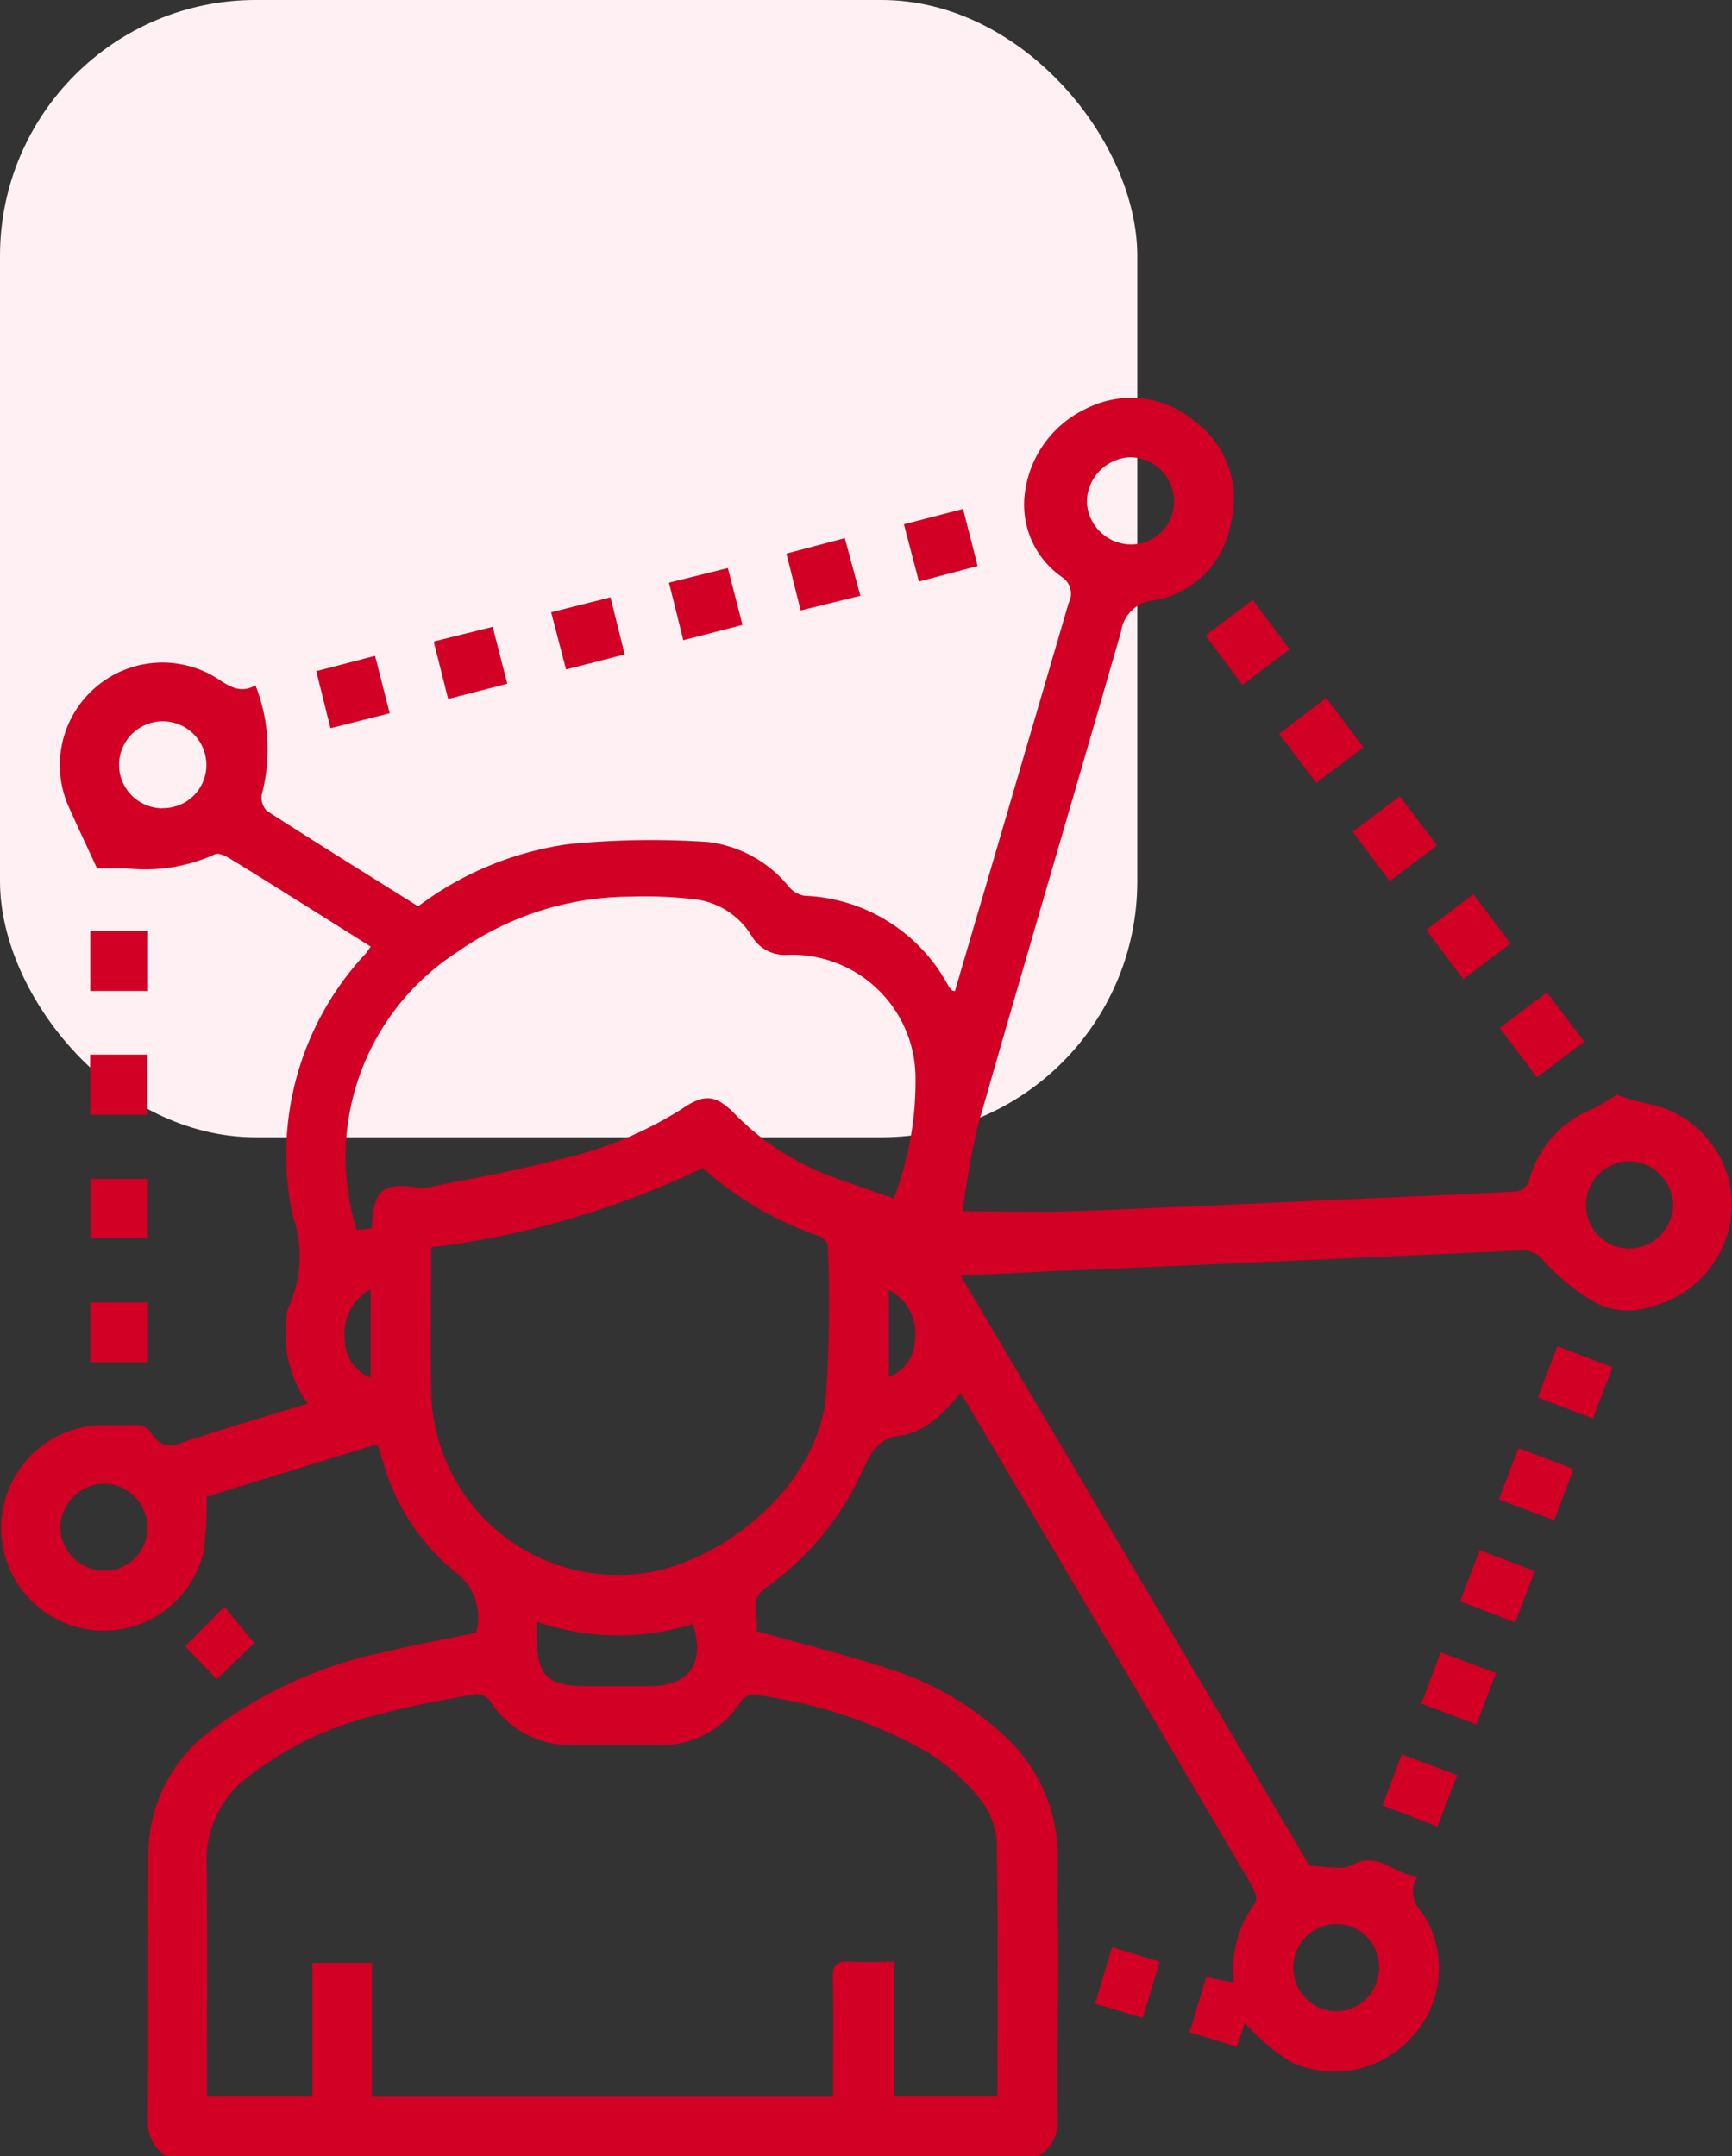
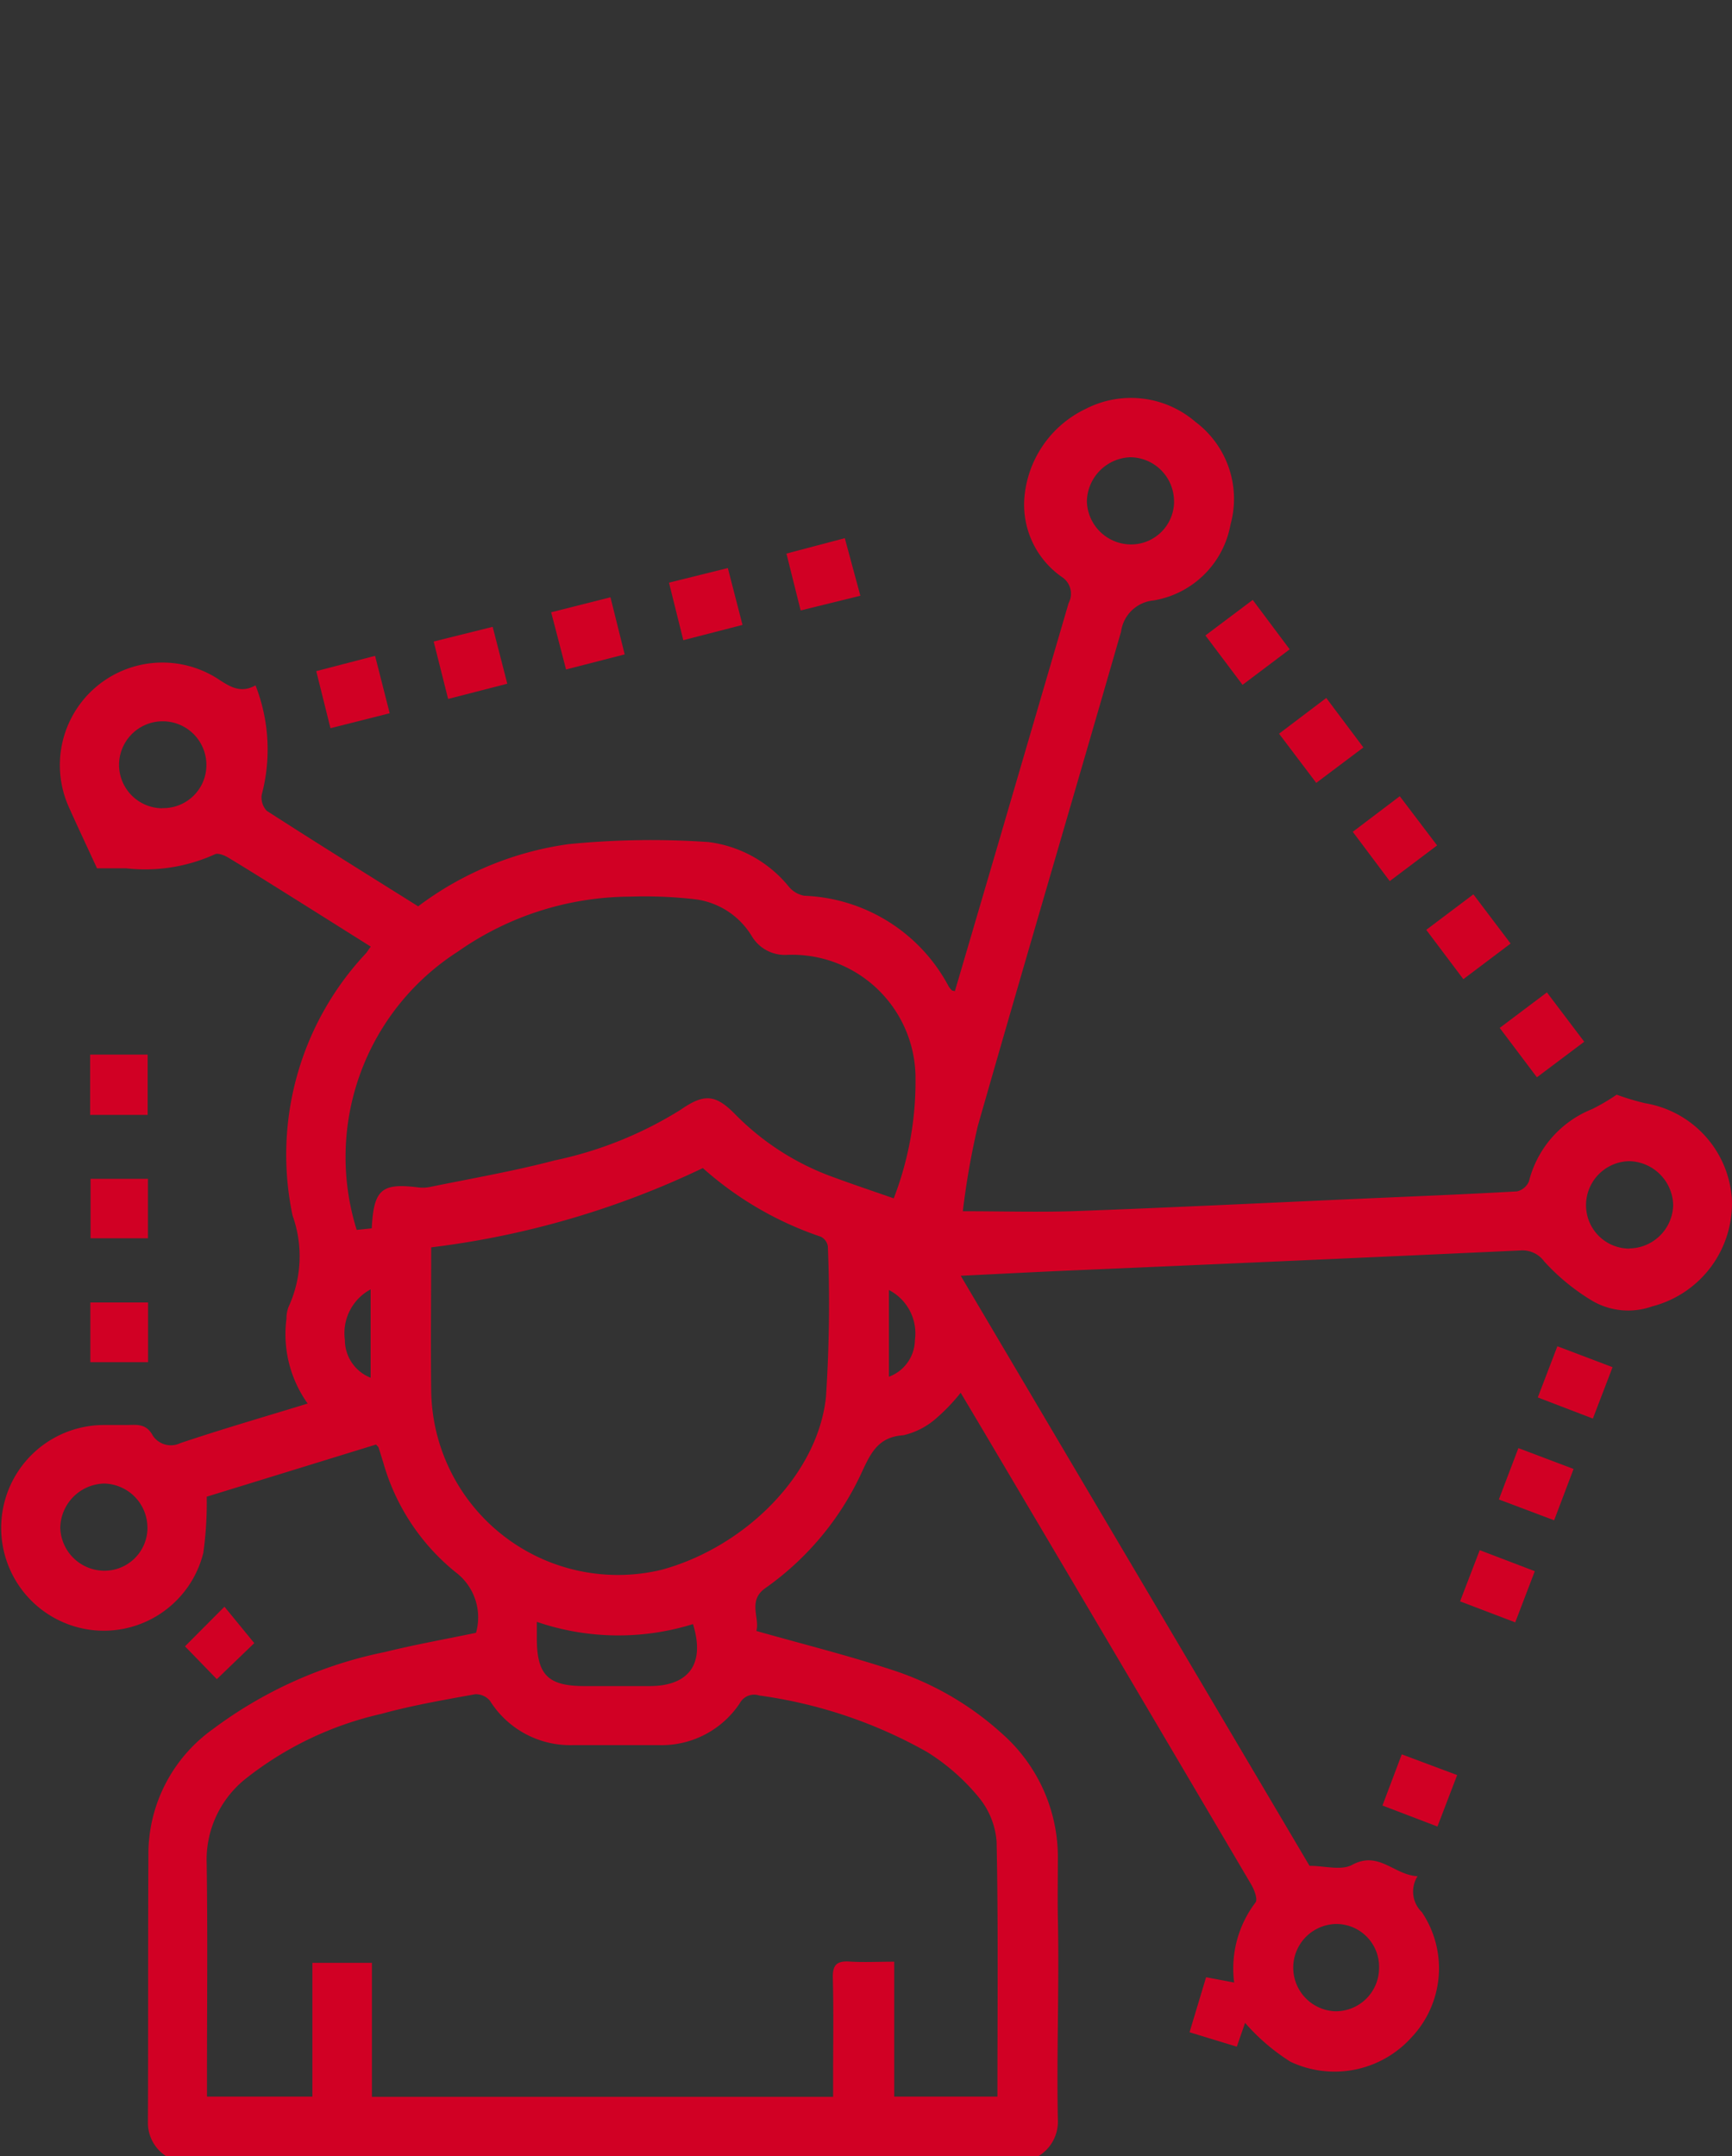
<svg xmlns="http://www.w3.org/2000/svg" width="60.917" height="75.841" viewBox="0 0 60.917 75.841">
  <rect x="0" y="0" width="60.917" height="75.841" fill="#333333" stroke="none" />
  <g id="Group_3142" data-name="Group 3142" transform="translate(-75 -458)">
-     <rect id="Rectangle_896" data-name="Rectangle 896" width="40" height="40" rx="9" transform="translate(75 458)" fill="#fff1f3" />
    <g id="Group_3080" data-name="Group 3080" transform="translate(-1453.196 253.322)">
      <path id="Path_2921" data-name="Path 2921" d="M1534.047,280.519a1.4,1.4,0,0,1-.649-1.141c.014-3.2,0-6.4.018-9.6a5.4,5.4,0,0,1,2.255-4.275,15.118,15.118,0,0,1,6.067-2.722c1.05-.26,2.118-.449,3.2-.675a1.987,1.987,0,0,0-.72-2.133,7.627,7.627,0,0,1-2.547-3.873c-.055-.171-.106-.344-.162-.516-.005-.017-.026-.03-.087-.1l-5.955,1.835a12.849,12.849,0,0,1-.12,1.975,3.606,3.606,0,0,1-3.954,2.71,3.618,3.618,0,0,1,.414-7.206c.262,0,.523,0,.785,0,.371.006.733-.095.986.385a.763.763,0,0,0,.957.253c1.463-.493,2.948-.922,4.482-1.393a4.2,4.2,0,0,1-.746-2.983,1.123,1.123,0,0,1,.072-.412,4.263,4.263,0,0,0,.143-3.218,10.35,10.35,0,0,1,2.576-9.218c.05-.058.09-.125.173-.241-.833-.523-1.642-1.034-2.453-1.542-.852-.533-1.7-1.07-2.562-1.59-.135-.082-.368-.171-.471-.112a5.933,5.933,0,0,1-3.117.491c-.4,0-.8,0-1.024,0-.368-.8-.7-1.5-1.011-2.2a3.607,3.607,0,0,1,5.224-4.488c.441.289.824.554,1.362.253a6.185,6.185,0,0,1,.218,3.847.681.681,0,0,0,.176.565c1.757,1.132,3.532,2.235,5.326,3.36a11.393,11.393,0,0,1,5.289-2.187,29.428,29.428,0,0,1,4.921-.074,4.341,4.341,0,0,1,2.836,1.58.92.92,0,0,0,.535.309,6,6,0,0,1,5.078,3.188.842.842,0,0,0,.112.138c.011.012.036.011.107.029q.8-2.722,1.6-5.449,1.2-4.1,2.4-8.2a.7.7,0,0,0-.237-.917,3.1,3.1,0,0,1-1.322-2.745,3.805,3.805,0,0,1,2.17-3.173,3.474,3.474,0,0,1,3.847.46,3.383,3.383,0,0,1,1.236,3.612,3.3,3.3,0,0,1-2.709,2.671,1.27,1.27,0,0,0-1.14,1.094c-1.669,5.8-3.384,11.594-5.042,17.4a27.311,27.311,0,0,0-.524,2.988c1.412,0,2.734.041,4.052-.008,3.317-.123,6.633-.286,9.95-.433,1.829-.081,3.659-.153,5.487-.257a.6.6,0,0,0,.423-.355,3.706,3.706,0,0,1,2.216-2.537,7.131,7.131,0,0,0,.869-.509,9.244,9.244,0,0,0,1,.3,3.658,3.658,0,0,1,3.05,3.345,3.738,3.738,0,0,1-2.8,3.8,2.508,2.508,0,0,1-2.108-.195,7.484,7.484,0,0,1-1.691-1.386.946.946,0,0,0-.842-.385q-8.049.37-16.1.716c-1.144.051-2.288.111-3.579.174l12.267,20.753c.526,0,1.118.174,1.5-.035.939-.508,1.474.364,2.3.4a1.006,1.006,0,0,0,.151,1.264,3.537,3.537,0,0,1-.36,4.4,3.639,3.639,0,0,1-4.258.863,7.218,7.218,0,0,1-1.6-1.369l-.291.838-1.662-.508.582-1.935.987.187a3.843,3.843,0,0,1,.751-2.817c.084-.114-.041-.444-.149-.628q-4.619-7.844-9.256-15.676c-.314-.531-.63-1.061-.965-1.623a6.547,6.547,0,0,1-.812.857,2.654,2.654,0,0,1-1.2.637c-.857.058-1.129.581-1.437,1.241a10.2,10.2,0,0,1-3.421,4.137c-.634.444-.183,1.063-.317,1.506,1.624.46,3.2.854,4.738,1.358a10.6,10.6,0,0,1,3.89,2.241,5.8,5.8,0,0,1,1.977,4.491c0,.664-.012,1.328,0,1.992.052,2.366-.046,4.733,0,7.1a1.416,1.416,0,0,1-.7,1.3Zm25.6-6.845v4.744h3.63c0-3.019.032-6-.029-8.97a2.782,2.782,0,0,0-.647-1.579,7.439,7.439,0,0,0-1.8-1.572,16.571,16.571,0,0,0-5.9-1.986.573.573,0,0,0-.686.273,3.3,3.3,0,0,1-2.815,1.473c-1.026,0-2.052,0-3.079,0a3.329,3.329,0,0,1-2.891-1.558.644.644,0,0,0-.522-.232c-1.1.2-2.217.392-3.3.69a11.938,11.938,0,0,0-4.795,2.3,3.642,3.642,0,0,0-1.348,2.959c.038,2.514.011,5.03.011,7.544v.659h3.707v-4.705h2.094v4.713h16.221v-.685c0-1.167.02-2.334-.01-3.5-.012-.46.142-.6.587-.573C1558.563,273.7,1559.044,273.674,1559.649,273.674Zm-16.285-25.125c0,1.721-.021,3.389,0,5.057a6.567,6.567,0,0,0,8.117,6.28c2.887-.792,5.472-3.306,5.767-6.07a49.945,49.945,0,0,0,.067-5.3.453.453,0,0,0-.245-.34,11.968,11.968,0,0,1-4.152-2.415A30.742,30.742,0,0,1,1543.364,248.549Zm16.268-1.723a11.425,11.425,0,0,0,.766-4.221,4.341,4.341,0,0,0-4.5-4.344,1.354,1.354,0,0,1-1.258-.656,2.727,2.727,0,0,0-2.008-1.3,15.535,15.535,0,0,0-2.282-.091,10.62,10.62,0,0,0-6.046,1.932,8.582,8.582,0,0,0-3.56,9.79l.529-.056c.069-1.369.349-1.6,1.624-1.441a1.3,1.3,0,0,0,.419-.013c1.466-.3,2.945-.555,4.391-.935a13.646,13.646,0,0,0,4.429-1.781c.83-.575,1.225-.553,1.935.175a9.218,9.218,0,0,0,3.471,2.208C1558.222,246.344,1558.914,246.576,1559.631,246.826Zm-12.553,14.895c0,.258,0,.416,0,.575,0,1.288.391,1.683,1.675,1.684h2.286c1.4,0,1.964-.79,1.531-2.18A8.843,8.843,0,0,1,1547.078,261.721ZM1576.7,273.9a1.506,1.506,0,0,0-1.494-1.553,1.536,1.536,0,0,0-.043,3.071A1.525,1.525,0,0,0,1576.7,273.9Zm-42.806-40.8a1.514,1.514,0,0,0,1.561-1.49,1.536,1.536,0,1,0-3.072-.054A1.53,1.53,0,0,0,1533.9,233.106Zm51.612,15.487a1.561,1.561,0,0,0,1.538-1.532,1.582,1.582,0,0,0-1.542-1.537,1.549,1.549,0,0,0-1.523,1.541A1.526,1.526,0,0,0,1585.508,248.593Zm-52.125,9.8a1.554,1.554,0,0,0-1.536-1.53,1.584,1.584,0,0,0-1.529,1.55,1.557,1.557,0,0,0,1.551,1.516A1.514,1.514,0,0,0,1533.383,258.4Zm36.107-36.1a1.552,1.552,0,0,0-1.537-1.527,1.585,1.585,0,0,0-1.528,1.552,1.559,1.559,0,0,0,1.552,1.515A1.515,1.515,0,0,0,1569.49,222.3Zm-28.256,30.84v-3.1a1.746,1.746,0,0,0-.906,1.776A1.429,1.429,0,0,0,1541.234,253.136Zm18.228-3.086V253.1a1.394,1.394,0,0,0,.914-1.284A1.716,1.716,0,0,0,1559.462,250.05Z" fill="#d10024" />
      <path id="Path_2922" data-name="Path 2922" d="M1549.664,415.911v2.1h-2.029v-2.1Z" transform="translate(-16.261 -165.423)" fill="#d10024" />
      <path id="Path_2923" data-name="Path 2923" d="M1547.591,361.86h2.022v2.121h-2.022Z" transform="translate(-16.224 -120.09)" fill="#d10024" />
-       <path id="Path_2924" data-name="Path 2924" d="M1549.659,334.891V337h-2.03v-2.113Z" transform="translate(-16.256 -97.47)" fill="#d10024" />
      <path id="Path_2925" data-name="Path 2925" d="M1549.694,388.95v2.091h-2.018V388.95Z" transform="translate(-16.295 -142.811)" fill="#d10024" />
      <path id="Path_2926" data-name="Path 2926" d="M1840.62,326.906l1.309,1.731-1.662,1.253-1.305-1.735Z" transform="translate(-260.603 -90.773)" fill="#d10024" />
      <path id="Path_2927" data-name="Path 2927" d="M1792.11,265.684l-1.306-1.737,1.664-1.25,1.3,1.738Z" transform="translate(-220.212 -36.919)" fill="#d10024" />
      <path id="Path_2928" data-name="Path 2928" d="M1824.226,308.492l-1.3-1.734,1.653-1.252,1.313,1.731Z" transform="translate(-247.151 -72.824)" fill="#d10024" />
      <path id="Path_2929" data-name="Path 2929" d="M1808.52,284.078l1.305,1.741-1.657,1.246-1.309-1.73Z" transform="translate(-233.677 -54.852)" fill="#d10024" />
      <path id="Path_2930" data-name="Path 2930" d="M1857.973,350.029l-1.665,1.251L1855,349.543l1.66-1.249Z" transform="translate(-274.057 -108.712)" fill="#d10024" />
      <path id="Path_2931" data-name="Path 2931" d="M1598.948,274.9l.514,2.019-2.083.526-.5-2.007Z" transform="translate(-57.56 -47.155)" fill="#d10024" />
-       <path id="Path_2932" data-name="Path 2932" d="M1727.13,242.864l.513,2.007-2.066.545-.527-2.013Z" transform="translate(-165.062 -20.285)" fill="#d10024" />
      <path id="Path_2933" data-name="Path 2933" d="M1650.2,262.124l.5,2.009-2.062.53-.524-2.011Z" transform="translate(-100.533 -36.439)" fill="#d10024" />
      <path id="Path_2934" data-name="Path 2934" d="M1623.011,271.106l-.508-2.02,2.075-.516.514,2Z" transform="translate(-79.054 -41.845)" fill="#d10024" />
      <path id="Path_2935" data-name="Path 2935" d="M1702.05,251.289l-2.1.517-.5-2,2.053-.542Z" transform="translate(-143.594 -25.658)" fill="#d10024" />
      <path id="Path_2936" data-name="Path 2936" d="M1673.817,256.267l2.07-.514.516,2-2.082.537Z" transform="translate(-122.092 -31.096)" fill="#d10024" />
      <path id="Path_2937" data-name="Path 2937" d="M1854.8,449.5l.687-1.806,1.941.734-.684,1.805Z" transform="translate(-273.887 -192.084)" fill="#d10024" />
      <path id="Path_2938" data-name="Path 2938" d="M1863.287,427.249l.689-1.8,1.941.736-.692,1.807Z" transform="translate(-281.005 -173.421)" fill="#d10024" />
      <path id="Path_2939" data-name="Path 2939" d="M1832.04,515.158l-.693,1.81-1.934-.739.679-1.8Z" transform="translate(-252.594 -248.048)" fill="#d10024" />
      <path id="Path_2940" data-name="Path 2940" d="M1848.968,470.677l-.688,1.8-1.94-.739.691-1.8Z" transform="translate(-266.791 -210.738)" fill="#d10024" />
-       <path id="Path_2941" data-name="Path 2941" d="M1837.875,494.011l.68-1.806,1.948.729-.689,1.807Z" transform="translate(-259.691 -229.413)" fill="#d10024" />
      <path id="Path_2942" data-name="Path 2942" d="M1568.267,483.649l1.388-1.394,1.049,1.281-1.317,1.268Z" transform="translate(-33.565 -221.067)" fill="#d10024" />
-       <path id="Path_2943" data-name="Path 2943" d="M1767.349,556.512l1.677.509-.59,1.979-1.678-.5Z" transform="translate(-200.044 -283.348)" fill="#d10024" />
    </g>
  </g>
</svg>